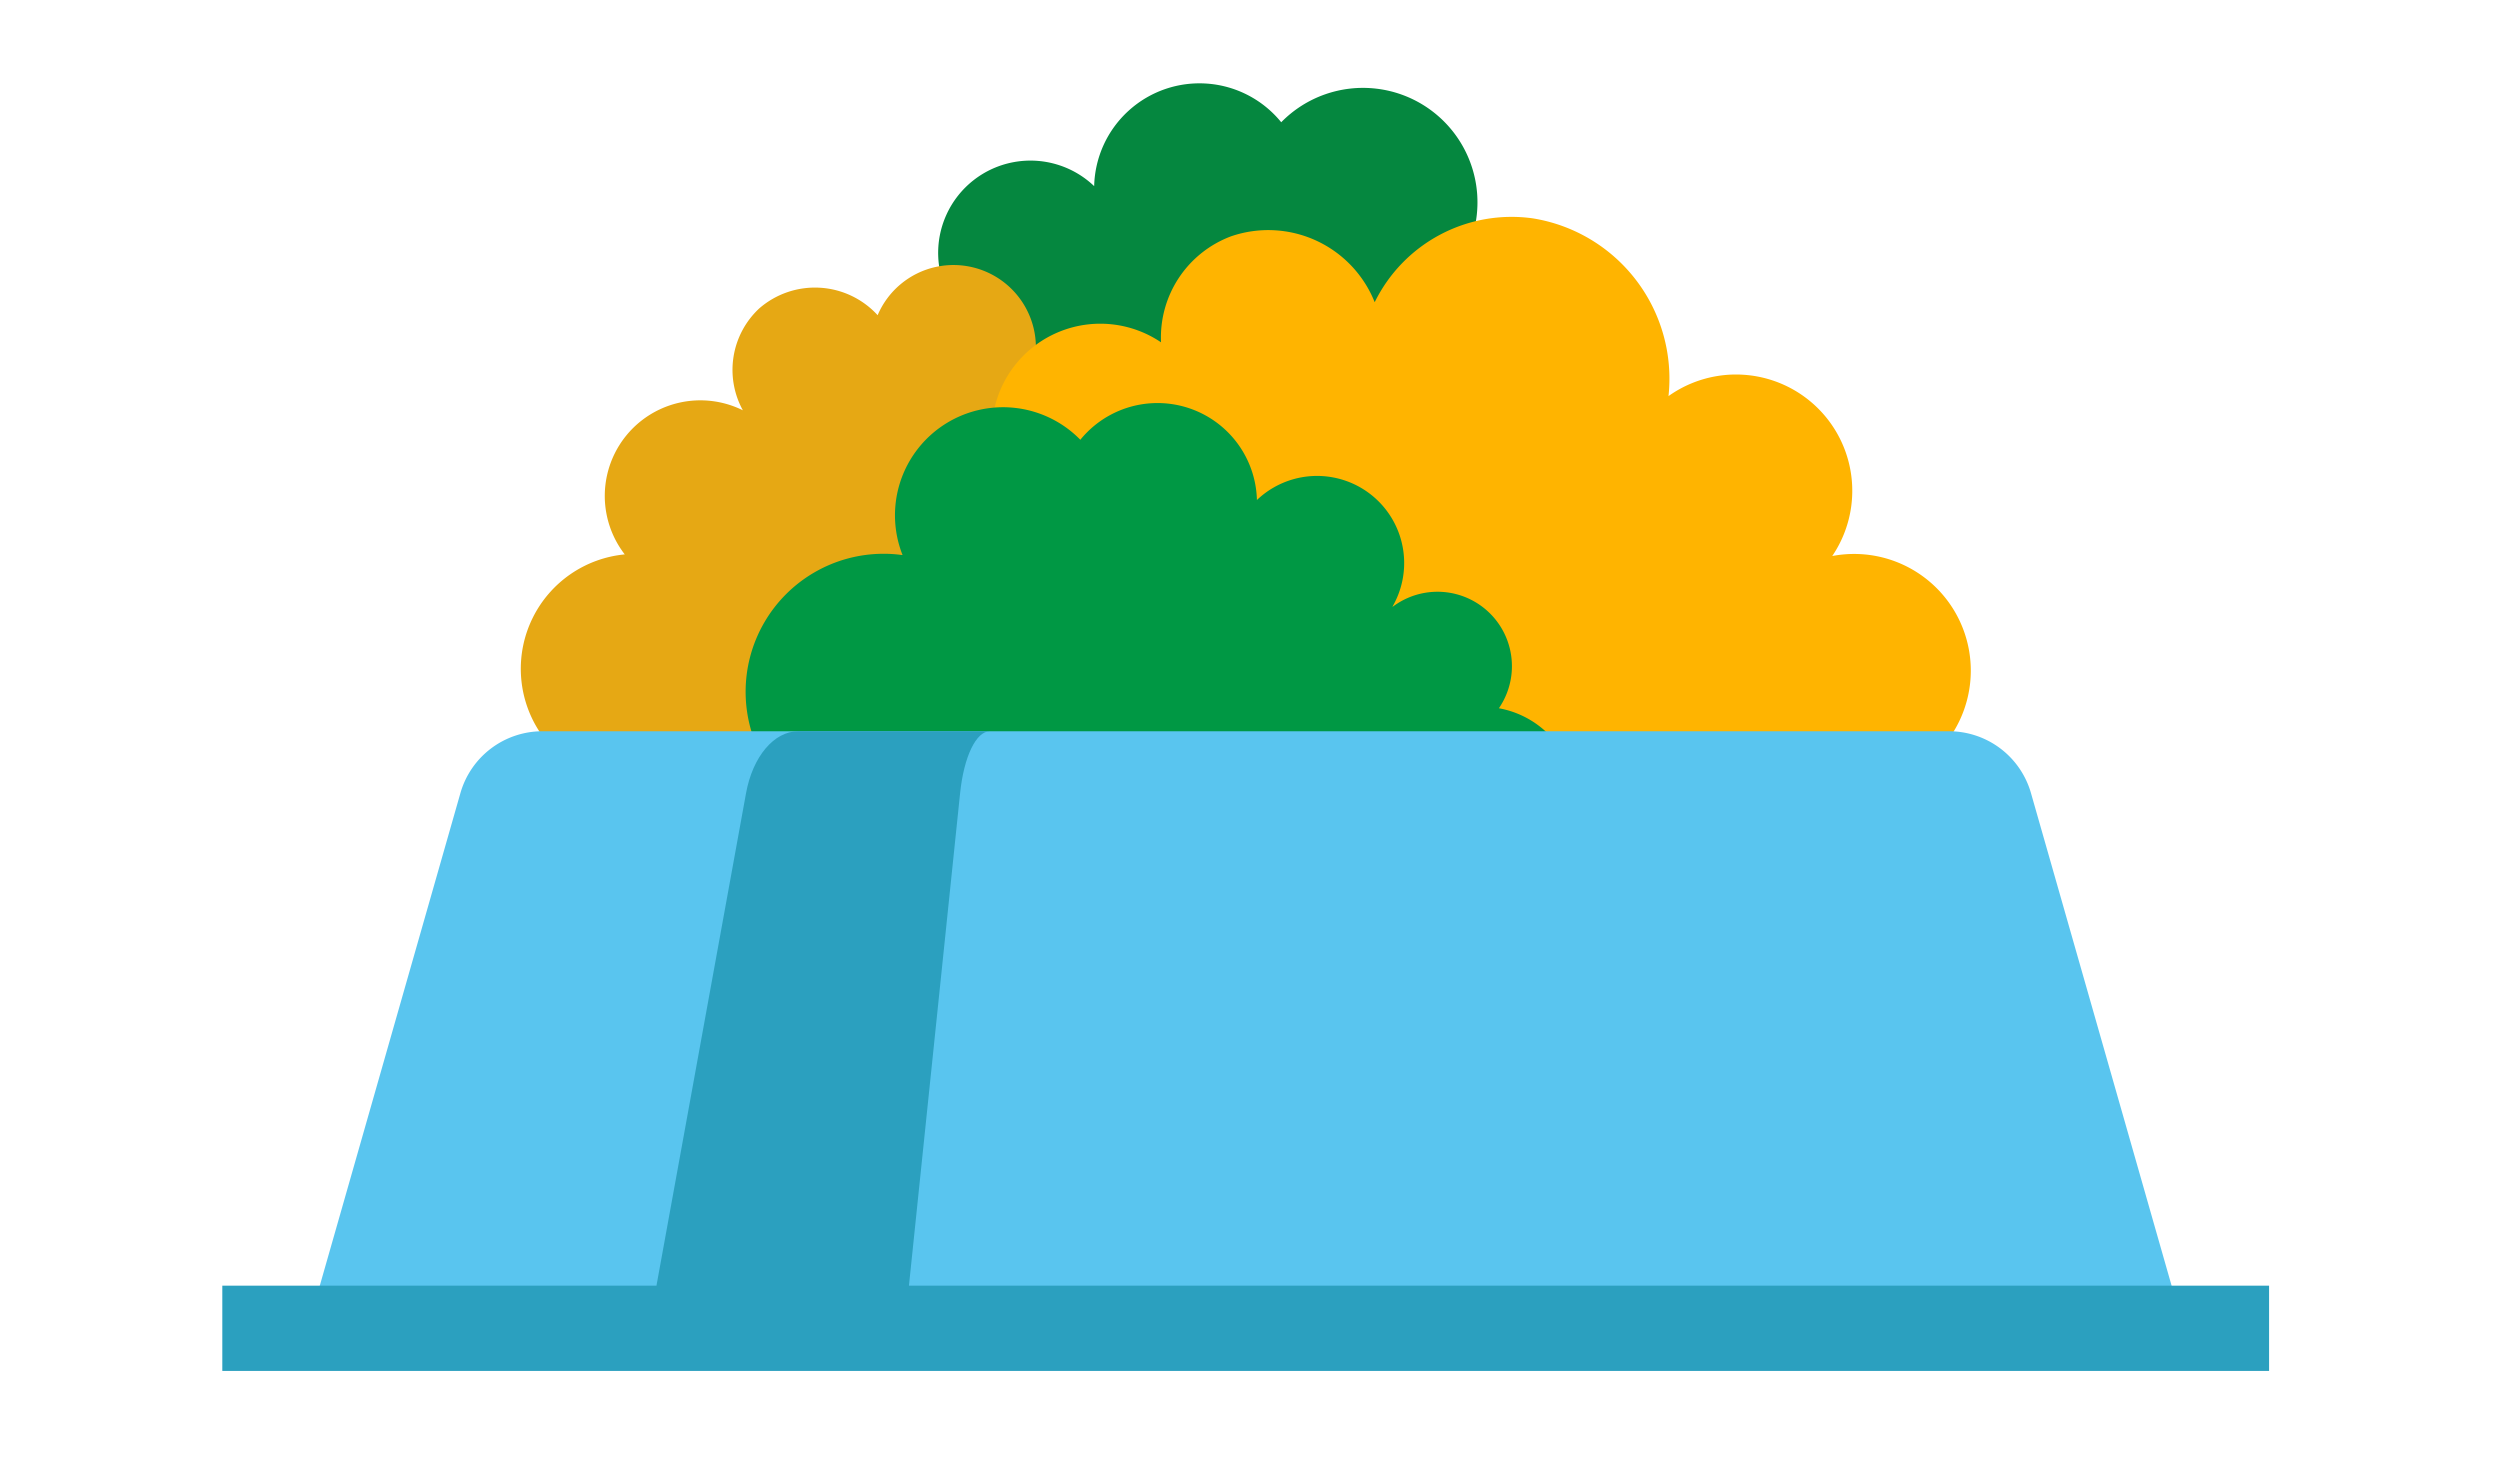
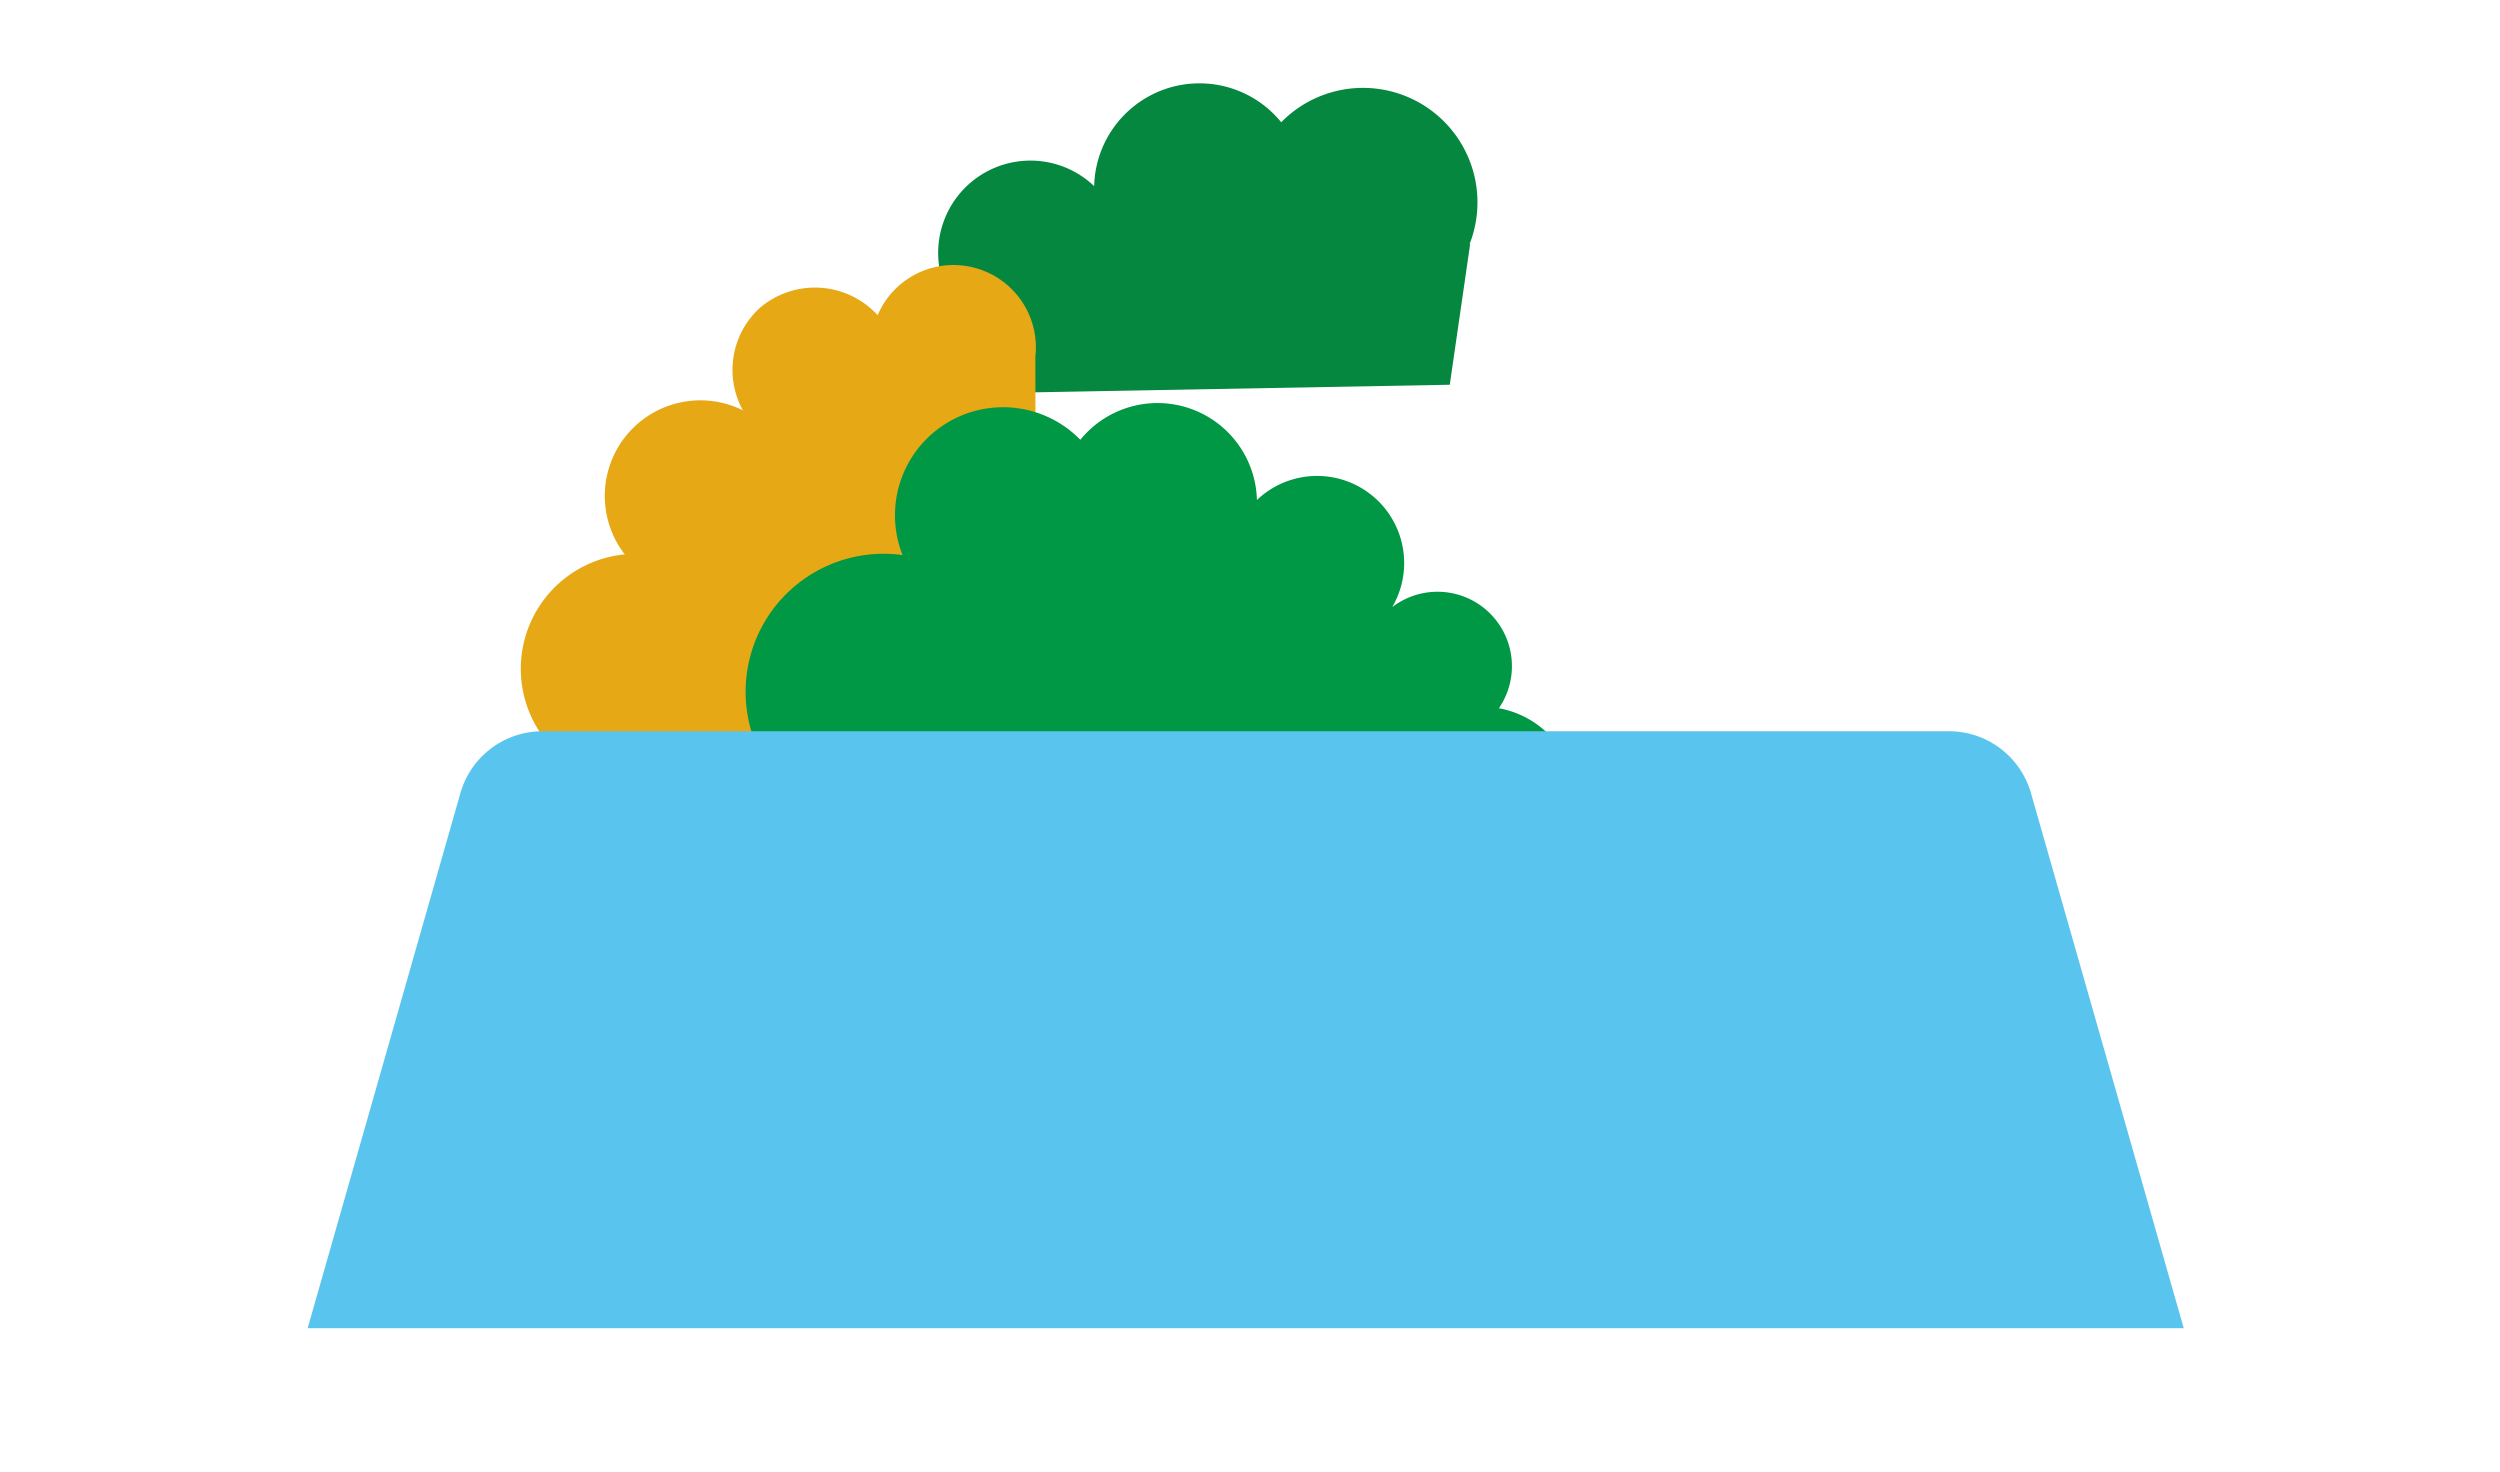
<svg xmlns="http://www.w3.org/2000/svg" width="90" height="53" viewBox="0 0 90 53">
  <g id="Grupo_5865" data-name="Grupo 5865" transform="translate(-0.164 -0.87)">
    <rect id="Retângulo_1988" data-name="Retângulo 1988" width="90" height="53" transform="translate(0.164 0.87)" fill="none" />
    <g id="Grupo_1574" data-name="Grupo 1574" transform="translate(8.164 3.87)">
      <path id="Caminho_529" data-name="Caminho 529" d="M171.008,61.715h-.021a4.121,4.121,0,0,0-6.779-4.392h0a3.792,3.792,0,0,0-6.734,2.3h0a3.322,3.322,0,0,0-5.172,4.062l-.008,0V67.1l17.982-.327Z" transform="translate(-126.084 -55.922)" fill="#05873f" />
      <path id="Caminho_530" data-name="Caminho 530" d="M160.613,78.859H146.205a4.138,4.138,0,0,1-.393-8.257h0a3.441,3.441,0,0,1,4.252-5.187,3.024,3.024,0,0,1,.589-3.667,3.057,3.057,0,0,1,4.263.243,2.967,2.967,0,0,1,5.678,1.5Z" transform="translate(-131.321 -53.644)" fill="#e6a814" />
-       <path id="Caminho_531" data-name="Caminho 531" d="M186.816,78.641a4.2,4.2,0,0,0-3.445-7.378,4.186,4.186,0,0,0-5.895-5.757,5.847,5.847,0,0,0-4.891-6.4,5.49,5.49,0,0,0-5.686,3.019,4.125,4.125,0,0,0-5.17-2.372,3.888,3.888,0,0,0-2.522,3.816h0a3.906,3.906,0,0,0-5.325,5.562v9.505h32.932Z" transform="translate(-125.41 -54.246)" fill="#ffb400" />
      <path id="Caminho_532" data-name="Caminho 532" d="M173.858,81.12a3.384,3.384,0,0,0,.6-6.714l0,0a2.679,2.679,0,0,0-3.821-3.655l-.008-.006a3.136,3.136,0,0,0-4.882-3.835h0a3.58,3.58,0,0,0-6.357-2.169l0,0a3.89,3.89,0,0,0-6.4,4.149h-.022a4.671,4.671,0,0,0-.659-.045,4.968,4.968,0,1,0,0,9.937Z" transform="translate(-128.498 -51.909)" fill="#009844" />
      <path id="Caminho_533" data-name="Caminho 533" d="M204.611,92.608l-5.5-19.265a3.07,3.07,0,0,0-2.952-2.226H145.523a3.07,3.07,0,0,0-2.952,2.226l-5.5,19.265Z" transform="translate(-133.996 -47.792)" fill="#59c5ef" />
-       <path id="Caminho_534" data-name="Caminho 534" d="M159.789,91.075l1.842-17.732c.137-1.317.576-2.226,1.073-2.226h-6.9c-.872,0-1.638.909-1.879,2.226L150.7,91.075h-15.63v3.07h73.684v-3.07Z" transform="translate(-135.067 -47.792)" fill="#2ba0bf" />
    </g>
  </g>
</svg>